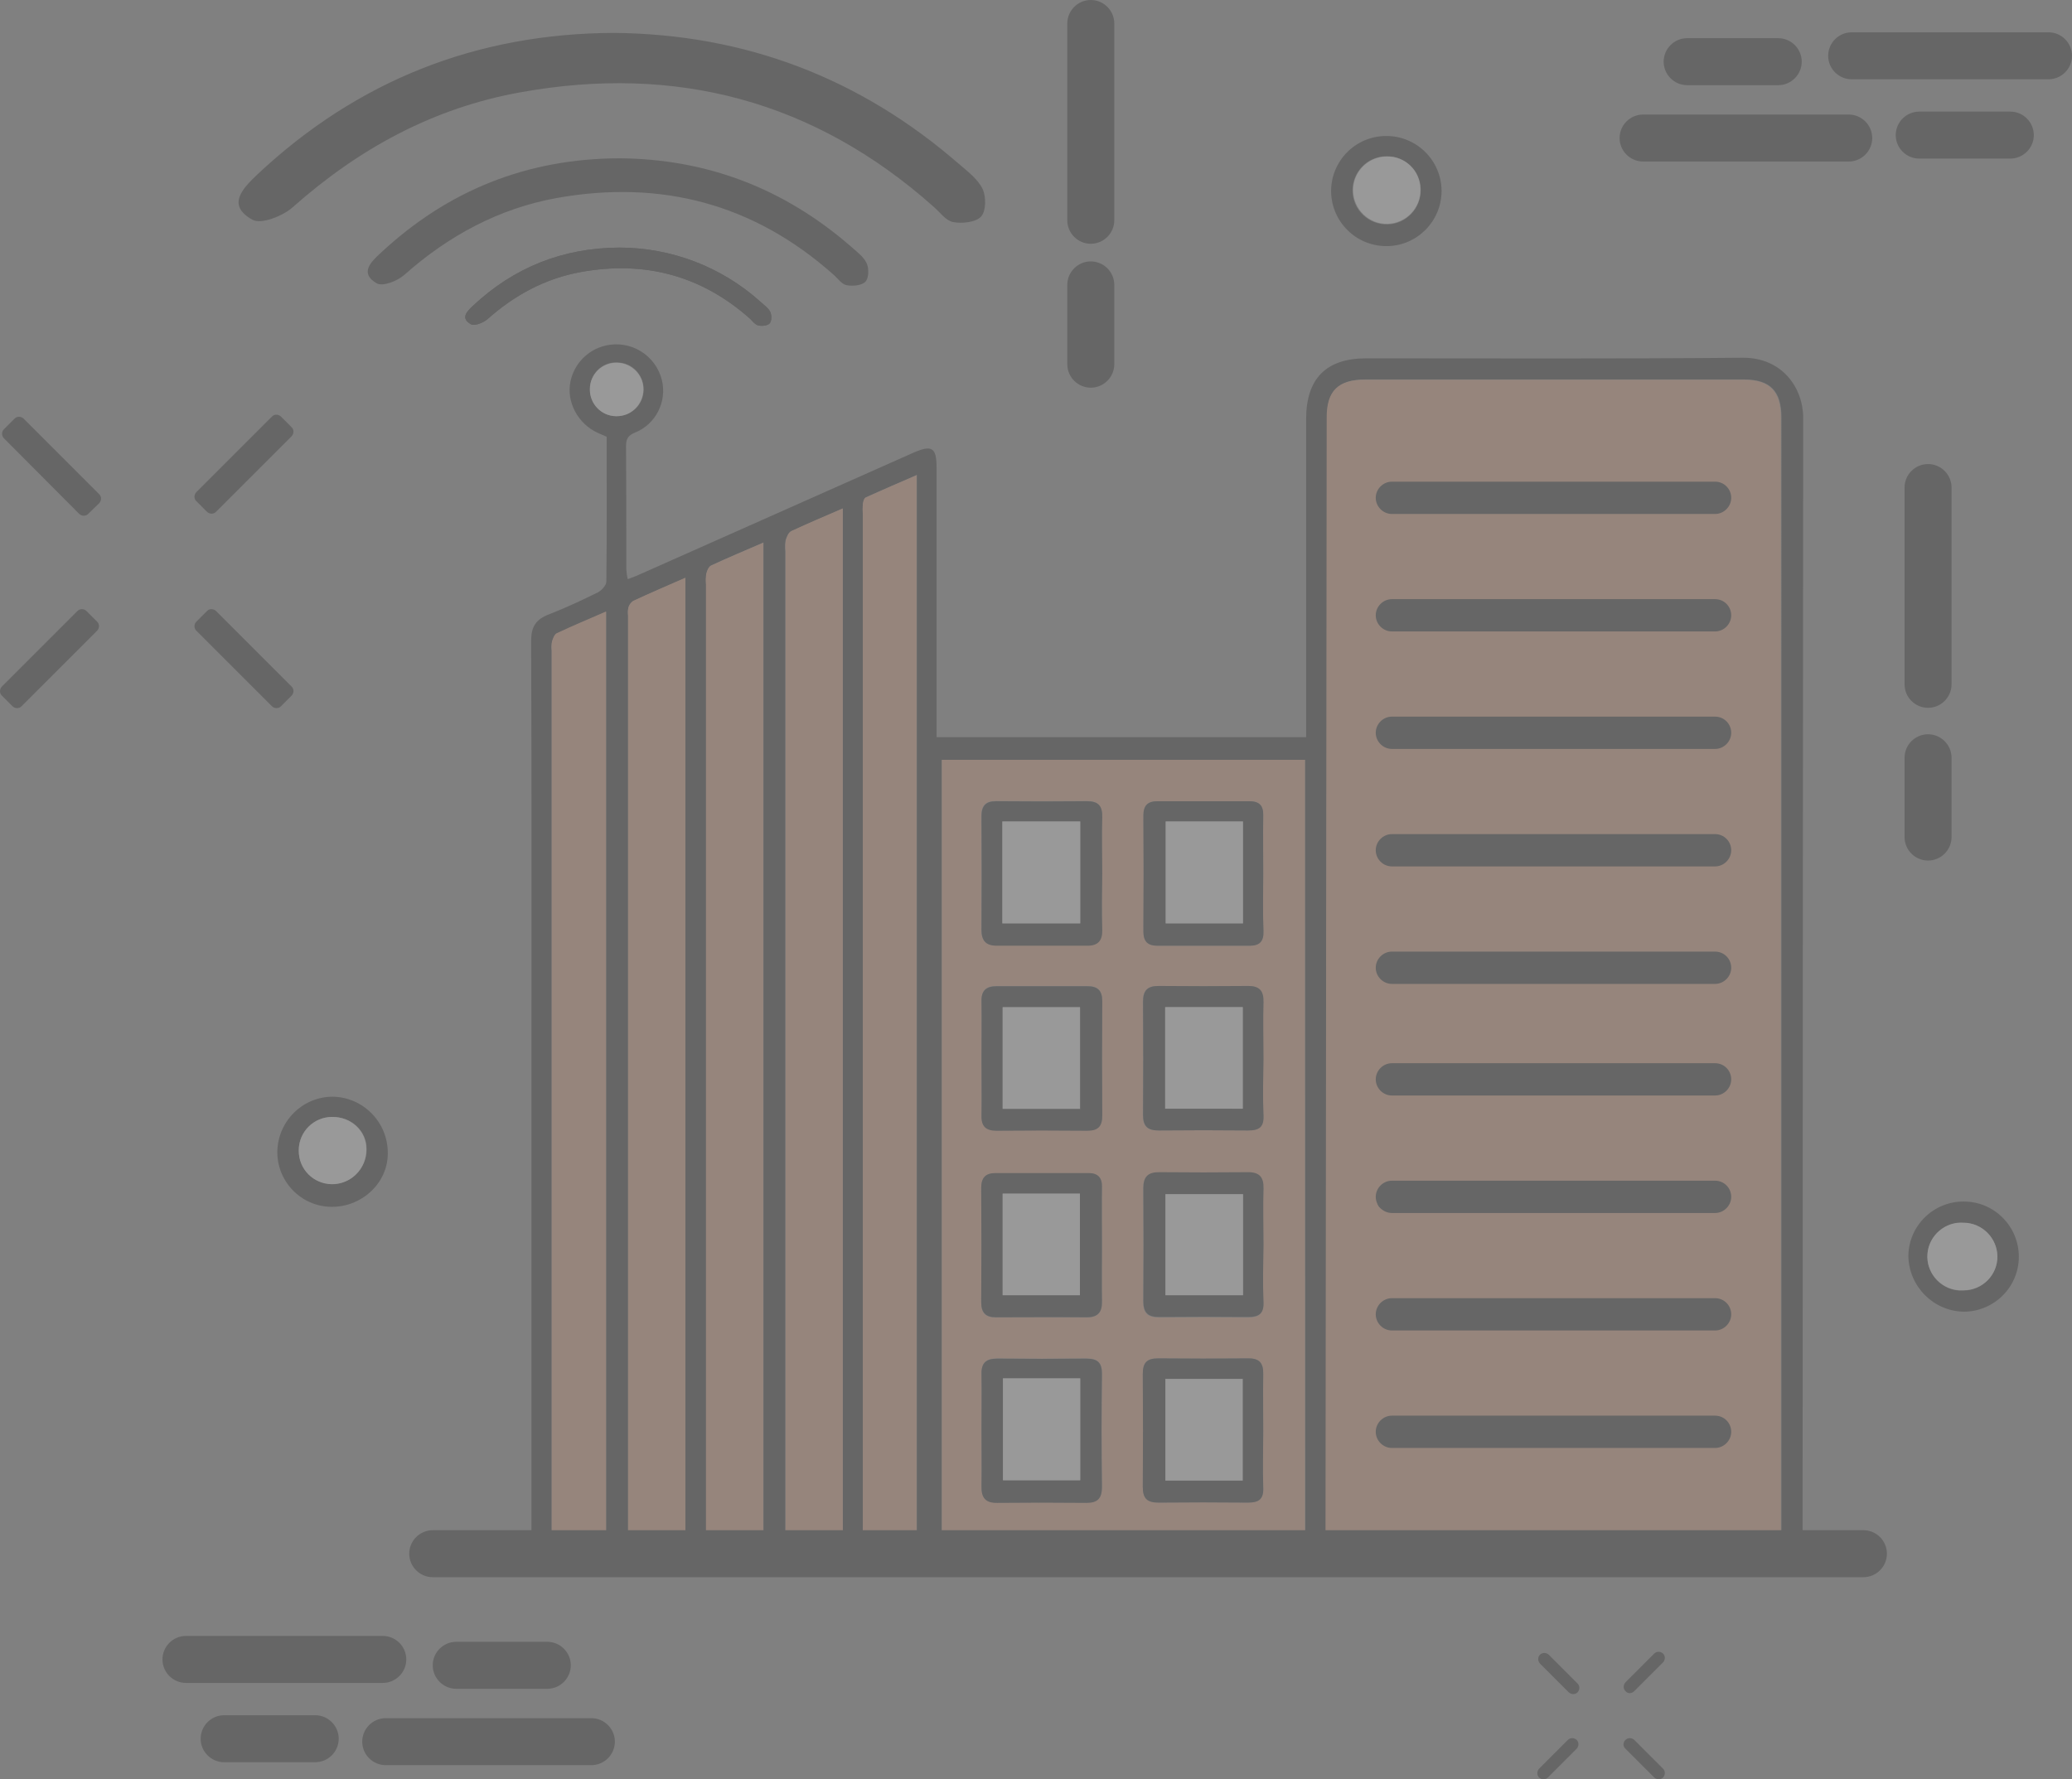
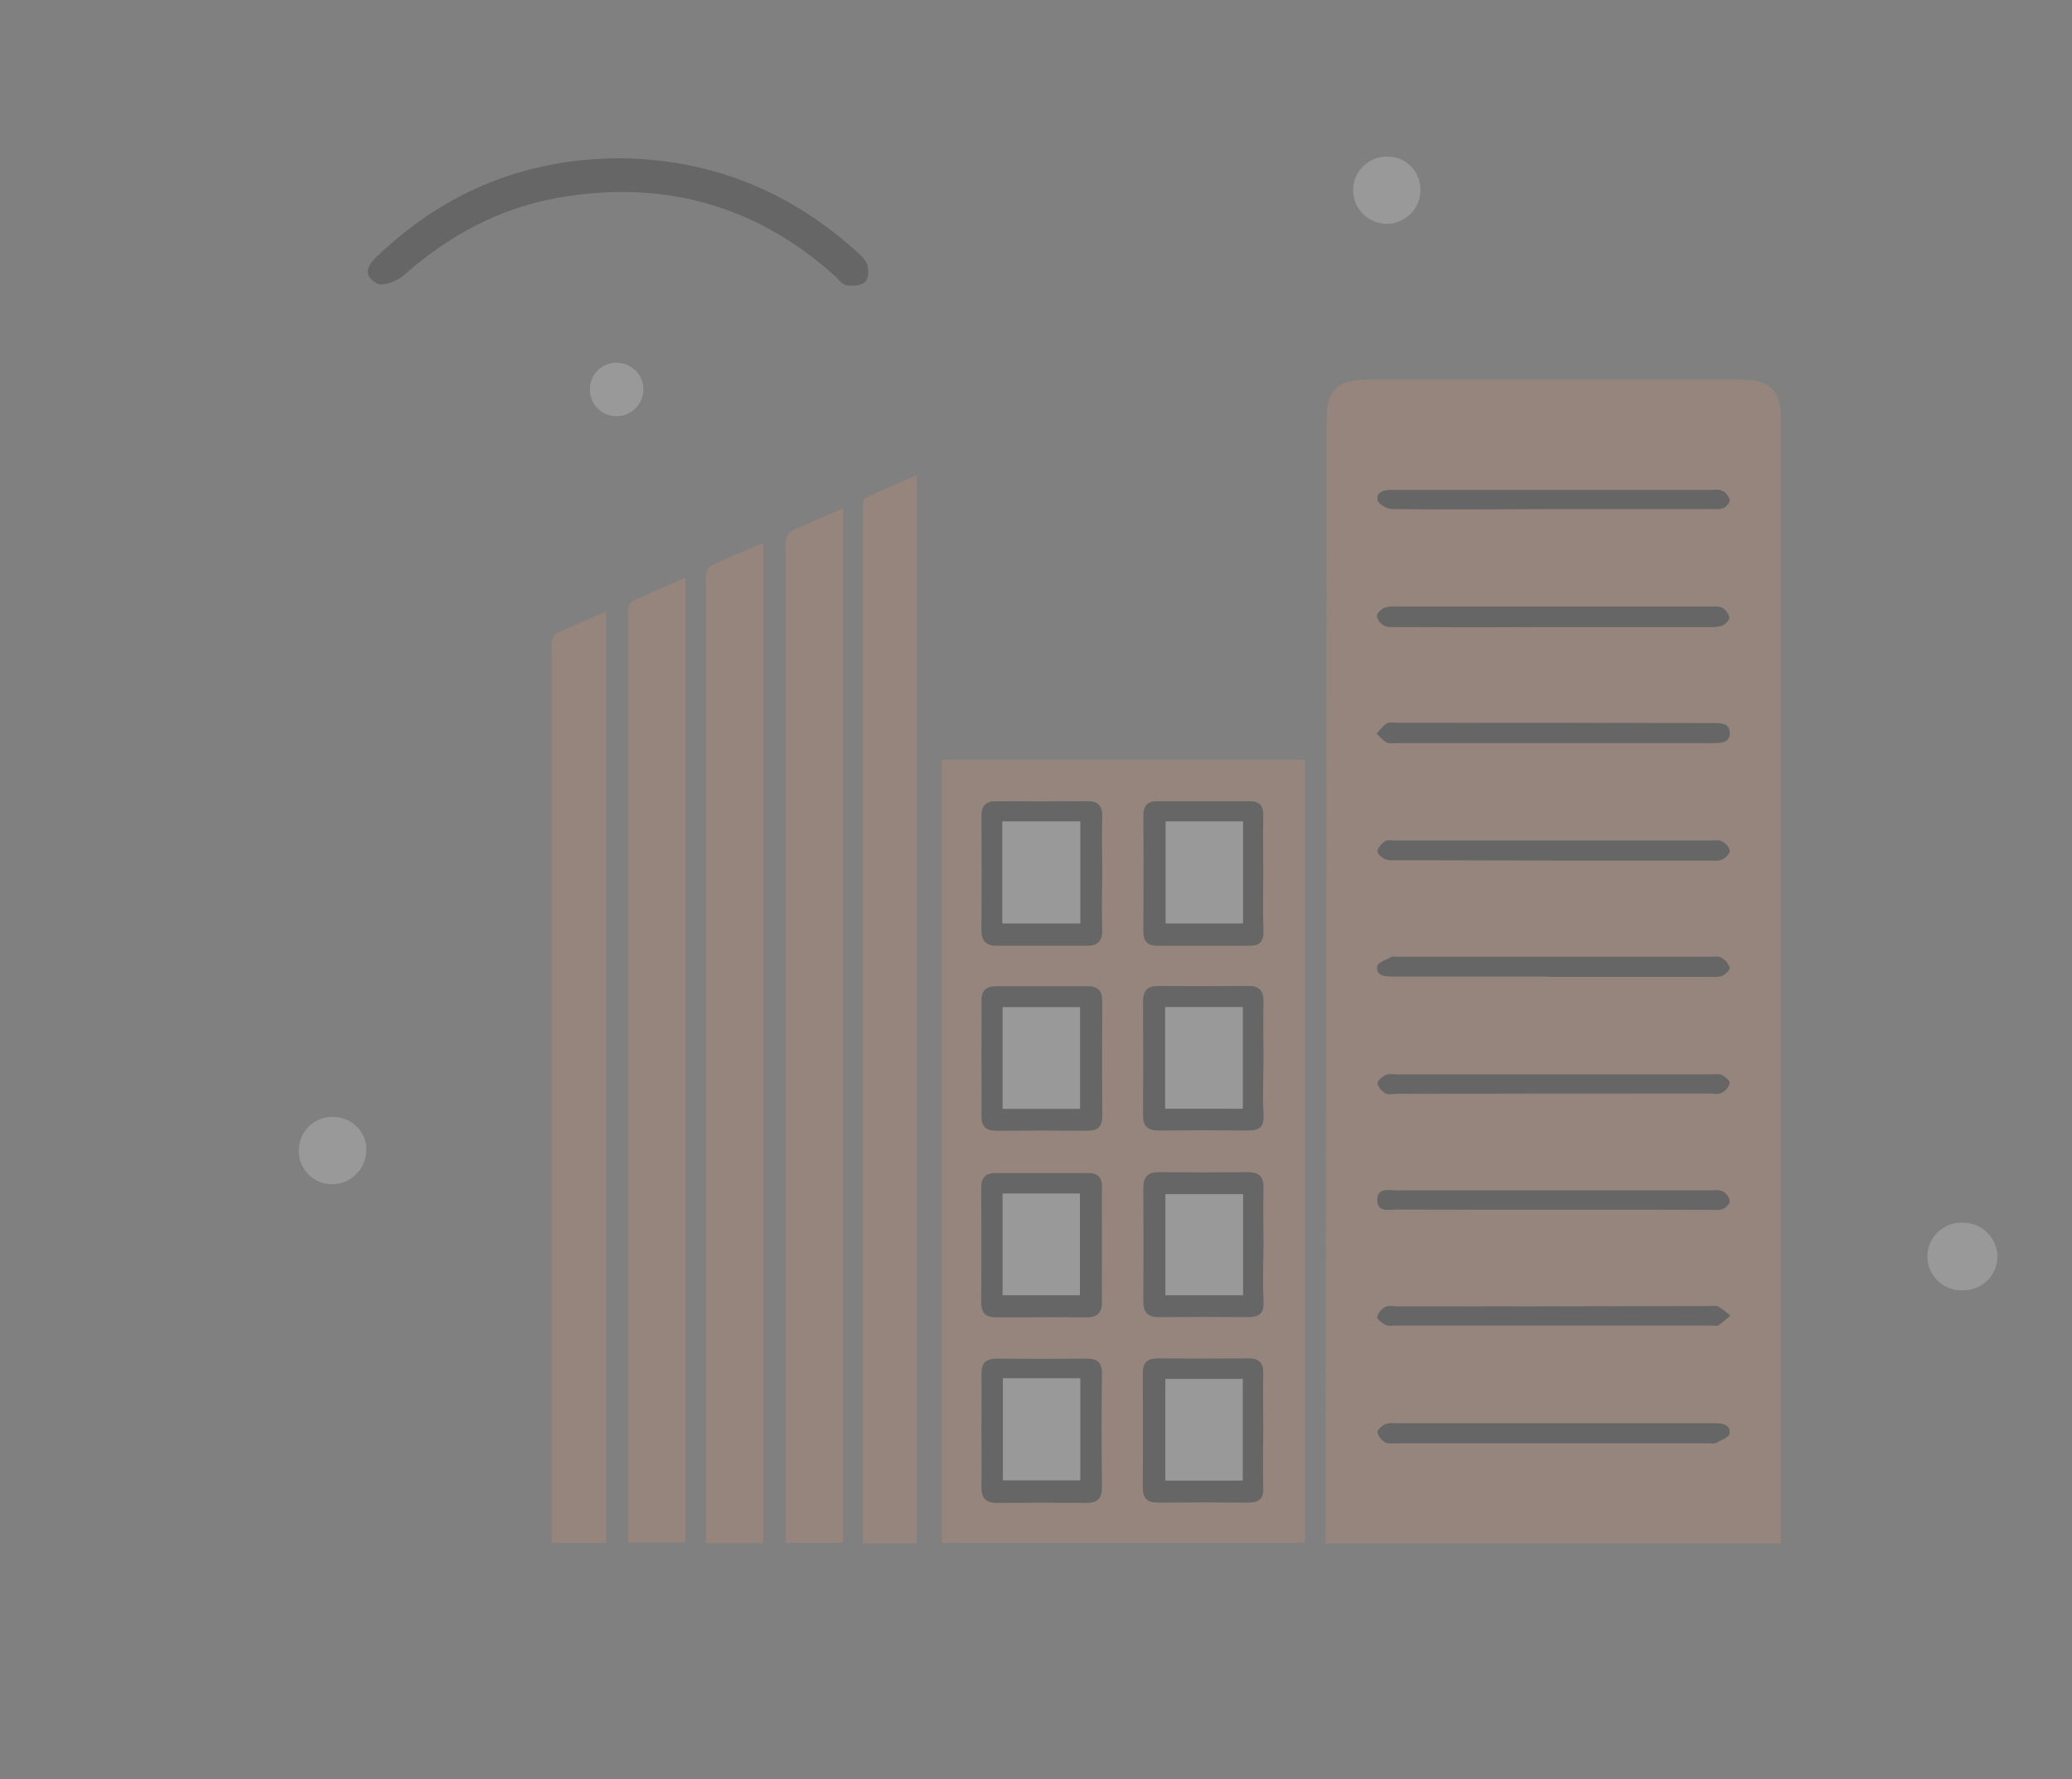
<svg xmlns="http://www.w3.org/2000/svg" width="705.3" height="605.8">
  <rect width="100%" height="100%" fill="#808080" stroke="none" />
  <g opacity=".2">
-     <path d="M180.9 519.7V367.8c0-49.9.1-99.8-.1-149.6 0-4.8 1.6-7.3 6-9 5.7-2.2 11.2-4.8 16.7-7.5 1.3-.7 2.9-2.4 2.9-3.7.2-16.4.1-32.8.1-49.3-1.1-.5-2.1-.9-3-1.3-6.8-3.1-10.8-10.6-9.3-17.6 1.3-6 5.9-10.7 11.8-12.1 8.6-2.1 17.2 3.2 19.3 11.7 1.8 7.4-2.1 15.1-9.2 17.9-2.3 1-3 2.1-3 4.6.1 14 .1 28.1.1 42.1.1 1.1.2 2.1.5 3.2 1.9-.7 3.4-1.3 4.9-2l92.4-41.1c6.2-2.7 7.8-1.7 7.8 5V251h125.8V142.7c0-13.8 6.8-20.7 20.5-20.7 42.7 0 85.4.2 128.1-.2 13.4-.1 20.6 10.2 20.6 20.5-.1 125.8-.2 251.5-.2 377.3v5.9h5.9c4.2-.2 8.4-.1 12.5.2 1.4.2 2.7 2.1 4 3.2-1.3 1.2-2.5 2.8-3.9 3.3-1.4.6-3.2.2-4.9.2H167.6c-1.9 0-4 .5-5.8 0-1.3-.3-2.3-1.8-3.4-2.8 1-1.1 1.8-2.6 3-3.2s2.9-.2 4.4-.2h15.1v-6.5zm425.5 5.7V142.1c0-8.9-3.8-12.9-12.7-12.9h-129c-9 0-12.9 3.9-12.9 12.7-.1 126.4-.3 252.9-.4 379.3v4.1l155 .1zM444.2 258.7H320.6v266.6h123.7l-.1-266.6zm-157.4-85.5c-6.1 2.7-11.9 5.1-17.5 7.7-.9.4-1.5 1.9-1.9 3.1-.2 1.2-.2 2.4-.1 3.6v337.8h19.5V173.2zm25.3 352.2V161.7c-5.8 2.6-11.6 5-17.3 7.6-.5.2-.9 1.4-1 2.2-.1 1.2-.1 2.4 0 3.6v350.3h18.3zm-52.2-.1V184.7c-6.2 2.7-12.1 5.2-17.8 7.8-.8.4-1.4 1.8-1.6 2.8-.2 1.2-.2 2.4-.1 3.6v326.4h19.5zm-26.6-328.5c-6.1 2.7-12 5.2-17.8 7.9-.8.5-1.4 1.4-1.6 2.3-.2.9-.2 1.8-.1 2.7v315.6h19.5V196.8zm-27 11.6c-5.7 2.5-11.3 4.8-16.8 7.4-.8.4-1.3 1.8-1.6 2.8-.2 1-.2 2.1-.1 3.1v303.8h18.5V208.4zm-5.5-76v.3c0 5 4.1 9 9 9h.1c5.1 0 9.2-4 9.2-9.1s-4-9.2-9.1-9.2c-5-.2-9.2 3.9-9.2 9zm58-29.7c1.2 1.1 2.7 2.1 3.4 3.5.5 1.1.5 3.1-.2 3.9s-2.7 1-3.9.7c-1-.2-1.9-1.4-2.7-2.2-16.6-14.8-35.9-19.9-57.6-16-12.2 2.2-22.7 7.9-31.9 16.1-1.4 1.2-4.4 2.4-5.6 1.7-3.7-2.1-1.3-4.4.7-6.3 14-13.1 30.6-19.7 49.8-19.8 17.6 0 34.8 6.5 48 18.4z" />
-     <path d="M258.8 102.7c1.2 1.1 2.7 2.1 3.4 3.5.5 1.1.5 3.1-.2 3.9s-2.7 1-3.9.7c-1-.2-1.9-1.4-2.7-2.2-16.6-14.8-35.9-19.9-57.6-16-12.2 2.2-22.7 7.9-31.9 16.1-1.4 1.2-4.4 2.4-5.6 1.7-3.7-2.1-1.3-4.4.7-6.3 14-13.1 30.6-19.7 49.8-19.8 17.6 0 34.8 6.5 48 18.4zm409.7 306.4c10.4 0 18.7 8.5 18.7 18.8 0 10.4-8.5 18.7-18.8 18.7-10.3-.2-18.6-8.6-18.8-18.9v-.1c.1-10.3 8.6-18.6 18.9-18.5zm.1 7.3h-1.7c-6.4.4-11.2 5.9-10.8 12.2s5.9 11.2 12.2 10.8c6.4 0 11.6-5.2 11.6-11.6-.1-6.3-5.1-11.3-11.3-11.4zm-555.3-43c10.5.2 18.9 8.9 18.7 19.5-.1 9.9-8.7 18-19 18h-.2c-10.3-.1-18.5-8.6-18.4-18.8.2-10.4 8.6-18.7 18.9-18.7zm-11.6 18.2c0 6.3 5 11.4 11.2 11.5h.4c6.5-.1 11.6-5.5 11.5-11.9 0-6.2-5.2-11-11.7-10.9-6.3 0-11.4 5-11.4 11.3zM453.1 65.3c-.1-10.4 8.2-18.9 18.6-19s18.9 8.2 19 18.6v.1c0 10.3-8.3 18.7-18.6 18.8-10.3.1-18.8-8.1-19-18.5zm18.5-12.1c-6.4.2-11.4 5.6-11.2 12 .2 6.4 5.6 11.4 12 11.2s11.4-5.6 11.2-12c-.1-6.3-5.3-11.3-11.6-11.2h-.4zm-96.5 20.2c0 2.6-.1 5.5-3.6 5.5-3.3-.1-3.2-2.9-3.2-5.4V17.6c0-2.5.1-5.2 3.4-5.2s3.4 2.5 3.4 5.1v55.9zM660.2 233c0 2.5.1 5.2-3.2 5.3-3.3.1-3.4-2.6-3.4-5.1v-55.9c0-2.5-.1-5.1 3.4-5 3.2.1 3.2 2.5 3.2 4.9V233zM375 113.5c-.3 1.5-2.1 2.7-3.1 4-1.1-1.3-3.2-2.5-3.3-3.9-.4-5.9-.4-11.9 0-17.9.1-1.4 2.1-2.7 3.2-4 1.1 1.4 2.9 2.7 3.3 4.3.5 2.7.1 5.6.1 8.5-.1 3.1.3 6.1-.2 9zM653.8 255c.3-1.4 2.1-2.5 3.3-3.8 1 1.2 2.9 2.3 3 3.6.3 6.1.3 12.2 0 18.3-.1 1.3-2.1 2.5-3.3 3.8-1.1-1.2-2.8-2.3-3-3.6-.5-2.9-.2-5.9-.2-8.9 0-3.2-.3-6.4.2-9.4z" />
    <path d="M451.2 521.3c.1-126.4.3-252.9.4-379.3 0-8.9 3.9-12.7 12.9-12.7h129c8.9 0 12.7 3.9 12.7 12.9v383.3h-155c.1-1.8.1-3 0-4.2zm24.9-275.2c-1.4 0-3-.3-4 .2-1.4.8-2.3 2.3-3.5 3.5 1 1.1 2.1 2.2 3.4 3 1 .5 2.3.2 3.5.2h107.8c2.6-.1 5.6 0 5.5-3.6-.1-3.2-3-3.2-5.4-3.2h-54.6l-52.7-.1zm52.7-32.6h53.3c1.5.1 3 0 4.4-.5 1-.4 2.4-1.9 2.3-2.8-.3-1.3-1.1-2.5-2.3-3.2-1.1-.6-2.6-.5-3.9-.5H475.1c-1.3-.1-2.7 0-3.9.5-1 .5-2.4 1.9-2.3 2.8.3 1.4 1.1 2.5 2.4 3.2 1.2.6 2.9.5 4.4.5h53.1zm0 119h52.8c1.5 0 3.2.2 4.4-.3 1.2-.5 2.8-2 2.7-2.8-.4-1.4-1.4-2.6-2.8-3.4-1.1-.6-2.7-.3-4-.3H475.6c-.6 0-1.3-.2-1.8 0-1.8 1-4.7 1.9-4.9 3.2-.5 3.2 2.4 3.5 4.9 3.5h51l4 .1zm-52.9 152.1c-1.5 0-3.2-.2-4.4.3s-2.8 2-2.7 2.8c.4 1.4 1.4 2.7 2.7 3.4 1.1.6 2.7.3 4 .3H582c.6 0 1.3.2 1.8 0 1.8-1 4.7-1.9 4.9-3.2.5-3.2-2.4-3.6-4.9-3.6H475.9zm53.4-72.7c17.8 0 35.5 0 53.2.1 1.4 0 3 .2 4-.3s2.4-1.9 2.3-2.8c-.3-1.3-1.2-2.5-2.4-3.2-1.1-.6-2.7-.3-4-.3H475.5c-2.7 0-6.6-1-6.7 3.1-.1 4.5 4.1 3.4 6.8 3.4h53.7zm-.5-238.5h53.7c1.4 0 3 .2 4-.3s2.3-2 2.2-2.8c-.3-1.4-1.2-2.5-2.5-3.1-1.3-.6-2.9-.3-4.4-.3H473.5c-2.5-.1-5 .7-4.6 3.4.2 1.3 3.1 3.1 4.8 3.1 18.4.1 36.7 0 55.1 0zm53.2 199c1.4 0 3 .4 4-.2 1.3-.7 2.3-1.9 2.8-3.3.1-.8-1.6-2.2-2.7-2.8-1-.5-2.3-.2-3.5-.2H475.1c-1.2 0-2.5-.3-3.5.2-1.2.6-2.9 2-2.8 2.8.4 1.4 1.4 2.7 2.7 3.4 1.1.6 2.7.2 4 .2h53.2l53.3-.1zm-106.4 72.4c-1.4 0-3-.3-4 .2-1.3.7-2.3 2-2.7 3.4-.1.8 1.7 2.1 2.9 2.7 1 .5 2.4.2 3.5.2h107c.9 0 2 .3 2.6-.1 1.4-1 2.7-2.1 4-3.3-1.3-1.2-2.7-2.2-4.2-3.1-.8-.4-2.1-.1-3.1-.1h-52.4l-53.6.1zm53.2-151.9h52.8c1.5 0 3.3.2 4.4-.3 1.2-.5 2.6-1.8 2.7-2.9.1-1.1-1.3-2.6-2.4-3.2s-2.6-.4-3.9-.4H475c-1.2 0-2.6-.3-3.5.2-1.2.8-2.5 2.1-2.7 3.4-.1.8 1.5 2.2 2.8 2.8s2.9.3 4.4.3l52.8.1zM320.6 525.3V258.7h123.6v266.6H320.6zm13.5-164.7c0 6.4.1 12.8 0 19.2-.1 3.6 1.6 5.1 5.1 5.1 10.3-.1 20.6-.1 30.9 0 3.6 0 5.1-1.4 5.1-5.1-.1-13-.1-26 0-39 0-3.7-1.6-5.1-5.1-5.1h-30.9c-3.5 0-5.2 1.5-5.1 5.1.1 6.7 0 13.2 0 19.8zm41 63.2c0-6.6-.1-13.1 0-19.6.1-3.3-1.5-4.7-4.5-4.7h-31.8c-3.3 0-4.8 1.6-4.8 5 .1 13 .1 25.9 0 38.9-.1 3.6 1.4 5.2 5 5.2 10.3-.1 20.6-.1 30.9 0 3.9 0 5.3-1.8 5.2-5.5-.1-6.5 0-12.9 0-19.3zm0-126.4c0-6.4-.1-12.8 0-19.3.1-3.8-1.3-5.4-5.2-5.4-10.3.1-20.6.1-30.9 0-3.6 0-5 1.6-5 5.2.1 12.8.1 25.7 0 38.5 0 3.8 1.4 5.5 5.2 5.5h30.9c3.5 0 5.1-1.7 5-5.3-.1-6.4 0-12.8 0-19.2zm-41 189.3c0 6.4.1 12.8 0 19.2-.1 3.9 1.3 5.7 5.4 5.7 10.1-.1 20.3-.1 30.4 0 3.8 0 5.2-1.5 5.2-5.4-.1-12.8-.1-25.7 0-38.5.1-3.9-1.6-5.2-5.3-5.2-10.1.1-20.3.1-30.4 0-3.8 0-5.4 1.5-5.3 5.3.1 6.3 0 12.6 0 18.9zM430 341.2c.1-3.8-1.4-5.5-5.2-5.5-10.1.1-20.3.1-30.5 0-3.8 0-5.3 1.5-5.3 5.4.1 12.8.1 25.7 0 38.5 0 3.9 1.5 5.3 5.3 5.3 10.2-.1 20.3-.1 30.5 0 3.8 0 5.4-1.2 5.2-5.2-.3-6.4-.1-12.8-.1-19.2.1-6.5-.1-12.9.1-19.3zm0 82.8c0-6.4-.2-12.8 0-19.2.1-3.8-1.3-5.5-5.2-5.5-10.1.1-20.3.1-30.4 0-3.7 0-5.3 1.5-5.3 5.4.1 12.8.1 25.7 0 38.5 0 3.8 1.5 5.4 5.3 5.4 10.1-.1 20.3-.1 30.4 0 3.7 0 5.4-1.2 5.2-5.2-.2-6.5 0-12.9 0-19.4zm0-126.6c0-6.6-.1-13.1 0-19.7.1-3.4-1.3-4.9-4.7-4.9-10.4.1-20.9.1-31.3 0-3.4 0-4.8 1.5-4.8 4.9.1 13.1.1 26.3 0 39.4 0 3.5 1.5 4.9 4.8 4.9h31.3c3.2 0 4.9-1.2 4.7-4.9-.2-6.6 0-13.2 0-19.7zm0 189.8c0-6.4-.1-12.8 0-19.3.1-3.8-1.2-5.4-5.2-5.4-10.2.1-20.3.1-30.5 0-3.8-.1-5.3 1.4-5.3 5.3.1 12.8.1 25.7 0 38.5 0 3.9 1.5 5.3 5.3 5.3 10.1-.1 20.3-.1 30.5 0 3.7 0 5.4-1.2 5.2-5.2-.2-6.4 0-12.8 0-19.2zm-143.2 38.1h-19.4V187.5c-.1-1.2-.1-2.4.1-3.6.3-1.1.9-2.6 1.9-3.1 5.6-2.6 11.4-5.1 17.5-7.7v352.2zm6.9-5.6V175.2c-.1-1.2-.1-2.4 0-3.6.1-.8.4-2 1-2.2 5.7-2.6 11.5-5.1 17.3-7.6v363.7h-18.4c.1-2.3.1-4.1.1-5.8zm-53.4 0V199c-.1-1.2-.1-2.4.1-3.6.2-1 .8-2.4 1.6-2.8 5.7-2.7 11.6-5.1 17.8-7.8v340.6h-19.5v-5.7zm-7 5.5h-19.5V209.6c-.1-.9-.1-1.8.1-2.7.2-.9.8-1.7 1.6-2.3 5.8-2.7 11.6-5.2 17.8-7.9v328.5zm-27 .1h-18.5V221.5c-.1-1-.1-2.1.1-3.1.3-1 .8-2.4 1.6-2.8 5.5-2.6 11.1-4.9 16.8-7.4v317.1z" fill="#f09b70" />
    <path d="M210 123.5c5 .1 9.1 4.2 9 9.2s-4.2 9.1-9.2 9h-.2c-5-.1-8.9-4.3-8.8-9.2 0-5.1 4.2-9.1 9.2-9zm458.4 315.8h-1.7c-6.3-.5-11.1-6.1-10.6-12.4s6.1-11.1 12.4-10.6c6.2.1 11.3 5.2 11.4 11.4.1 6.4-5.1 11.6-11.5 11.6zm-555.4-59c6.5-.1 11.7 4.8 11.7 10.9v.4c-.1 6.5-5.4 11.7-11.8 11.6-6.3-.1-11.3-5.2-11.2-11.5 0-6.3 5.1-11.4 11.3-11.4zM483.5 64.4v.2c.1 6.3-5 11.5-11.3 11.6-6.3.1-11.5-5-11.6-11.3-.1-6.3 5-11.5 11.3-11.6 6.4-.2 11.5 4.8 11.6 11.1z" fill="#fff" />
    <path d="M583.4 246.2c2.4 0 5.3 0 5.4 3.2.1 3.6-2.9 3.5-5.5 3.6H475.5c-1.2 0-2.5.3-3.5-.2-1.2-.8-2.4-1.9-3.4-3 1.1-1.2 2.1-2.7 3.5-3.5 1.1-.6 2.7-.2 4-.2h52.8c18.2 0 36.3.1 54.5.1zm-107.9-32.7c-1.5 0-3.1.2-4.4-.5-1.2-.7-2.1-1.8-2.4-3.2-.1-.9 1.3-2.2 2.3-2.8 1.3-.4 2.6-.6 3.9-.5h107.5c1.3 0 2.9-.1 3.9.5 1.2.7 2 1.9 2.3 3.2.1.9-1.3 2.3-2.3 2.8-1.4.4-2.9.6-4.4.5h-53.3c-17.5.1-35.3.1-53.1 0zm49.2 119h-51c-2.5 0-5.4-.4-4.9-3.5.2-1.3 3.1-2.2 4.9-3.2.5-.2 1.2 0 1.8 0H582c1.4 0 3-.3 4 .3 1.3.7 2.3 1.9 2.8 3.4.1.8-1.4 2.3-2.7 2.8-1.3.5-2.9.3-4.4.3h-52.8l-4.2-.1zm15.7 152.1h43.4c2.5 0 5.4.4 4.9 3.6-.2 1.3-3.1 2.2-4.9 3.2-.5.2-1.2 0-1.8 0H475.6c-1.4 0-3 .3-4-.3-1.3-.7-2.3-1.9-2.7-3.4-.1-.8 1.4-2.3 2.7-2.8s2.9-.3 4.4-.3h64.4zm-64.8-72.8c-2.8 0-6.9 1.1-6.8-3.4.1-4.1 4-3.1 6.7-3.1h106.9c1.4 0 2.9-.3 4 .3 1.2.7 2.1 1.8 2.4 3.2.1.9-1.1 2.3-2.3 2.8-1.2.5-2.7.3-4 .3h-53.2c-17.9 0-35.8 0-53.7-.1zm-1.9-238.5c-1.7-.1-4.6-1.8-4.8-3.1-.4-2.7 2.1-3.4 4.6-3.4h108.4c1.5 0 3.2-.3 4.4.3 1.2.6 2.1 1.8 2.5 3.1.1.8-1.1 2.3-2.2 2.8-1.2.5-2.7.3-4 .3h-53.8c-18.3.1-36.7.2-55.1 0zm1.9 199.1c-1.4 0-3 .4-4-.2-1.3-.7-2.3-1.9-2.7-3.4-.1-.8 1.6-2.2 2.8-2.8 1-.5 2.3-.2 3.5-.2h107.4c1.2 0 2.5-.3 3.5.2 1.2.6 2.8 2 2.7 2.8-.4 1.4-1.4 2.6-2.8 3.3-1.1.6-2.7.2-4 .2h-53.2l-53.2.1zm106.1 72.3c1 0 2.3-.3 3.1.1 1.5.9 2.9 2 4.2 3.1-1.3 1.2-2.6 2.3-4 3.3-.6.4-1.8.1-2.6.1H475.2c-1.2 0-2.5.3-3.5-.2-1.2-.6-3-1.9-2.9-2.7.4-1.5 1.4-2.7 2.7-3.4 1.1-.6 2.7-.2 4-.2h53.8l52.4-.1zM476.1 292.9c-1.5 0-3.2.2-4.4-.3s-2.9-1.9-2.8-2.8c.2-1.3 1.5-2.6 2.7-3.4.9-.5 2.3-.2 3.5-.2h107.4c1.3 0 2.8-.3 3.9.4 1.1.6 2.4 2.1 2.4 3.2-.1 1-1.4 2.3-2.7 2.9s-2.9.3-4.4.3h-52.8l-52.8-.1zm-142 48c-.1-3.6 1.6-5.1 5.1-5.1h30.9c3.5 0 5.1 1.4 5.1 5.1-.1 13-.1 26 0 39 0 3.7-1.5 5.1-5.1 5.1-10.3-.1-20.6-.1-30.9 0-3.6 0-5.2-1.5-5.1-5.1.1-6.4 0-12.8 0-19.2 0-6.7.1-13.2 0-19.8zm33.6 36.7V343h-26.4v34.6h26.4zm7.4 65.4c.1 3.7-1.3 5.5-5.2 5.5-10.3-.1-20.6 0-30.9 0-3.5 0-5-1.6-5-5.2.1-13 .1-26 0-38.9 0-3.3 1.4-5 4.8-5h31.8c3 0 4.6 1.5 4.5 4.7-.1 6.6 0 13.1 0 19.7 0 6.4-.1 12.8 0 19.2zm-33.8-36.6V441h26.3v-34.6h-26.3zm33.9-89.7c.1 3.6-1.5 5.3-5 5.3h-30.9c-3.8 0-5.2-1.8-5.2-5.5.1-12.8.1-25.7 0-38.5 0-3.6 1.4-5.2 5-5.2 10.3.1 20.6.1 30.9 0 3.9 0 5.3 1.6 5.2 5.4-.2 6.4 0 12.8 0 19.2-.1 6.4-.2 12.8 0 19.3zm-7.5-2.3v-34.7h-26.5v34.7h26.5zm-33.6 153.5c-.1-3.8 1.5-5.3 5.3-5.3 10.1.1 20.3.1 30.4 0 3.8 0 5.3 1.3 5.3 5.2-.2 12.8-.2 25.7 0 38.5 0 3.9-1.5 5.4-5.2 5.4-10.1-.1-20.3-.1-30.4 0-4.1.1-5.5-1.8-5.4-5.7.1-6.4 0-12.8 0-19.2 0-6.4.1-12.7 0-18.9zm7.3 1.4V504h26.3v-34.7h-26.3zm88.7-89.6c.2 4-1.4 5.2-5.2 5.2-10.2-.1-20.3-.1-30.5 0-3.8 0-5.3-1.5-5.3-5.3.1-12.8.1-25.7 0-38.5 0-3.9 1.5-5.4 5.3-5.4 10.1.1 20.3.1 30.5 0 3.8 0 5.3 1.6 5.2 5.5-.2 6.4 0 12.8 0 19.3-.1 6.4-.3 12.8 0 19.2zm-7-2.2v-34.6h-26.4v34.5l26.4.1zm7 65.7c.2 4-1.5 5.2-5.2 5.2-10.1-.1-20.3-.1-30.4 0-3.8 0-5.3-1.5-5.3-5.4.1-12.8.1-25.7 0-38.5 0-3.9 1.6-5.4 5.3-5.4 10.1.1 20.3.1 30.4 0 3.8 0 5.3 1.7 5.2 5.5-.2 6.4 0 12.8 0 19.2-.1 6.7-.3 13.1 0 19.4zm-6.9-2.2v-34.4h-26.4V441h26.4zm6.9-123.9c.1 3.6-1.5 4.9-4.7 4.9H394c-3.3 0-4.8-1.4-4.8-4.9.1-13.1.1-26.3 0-39.4 0-3.4 1.4-4.9 4.8-4.9h31.3c3.4 0 4.8 1.5 4.7 4.9-.1 6.6 0 13.1 0 19.7s-.2 13.1.1 19.7zm-7-2.7v-34.7h-26.3v34.7h26.3zm6.9 192c.2 4.1-1.5 5.2-5.2 5.2-10.1-.1-20.3-.1-30.5 0-3.8 0-5.3-1.4-5.3-5.3.1-12.8.1-25.7 0-38.5 0-3.9 1.4-5.3 5.3-5.3 10.2.1 20.3.1 30.5 0 3.9-.1 5.3 1.6 5.2 5.4-.1 6.4 0 12.8 0 19.3 0 6.4-.2 12.8 0 19.2zm-33.3-2.3H423v-34.6h-26.3v34.6z" />
    <path d="M341.3 342.9h26.3v34.6h-26.3v-34.6zm26.3 98.1h-26.3v-34.6h26.3V441zm-26.4-161.3h26.5v34.7h-26.5v-34.7zM367.7 504h-26.3v-34.7h26.3V504zm28.9-161.1H423v34.6h-26.4v-34.6zm.1 63.7h26.4V441h-26.4v-34.4zm.1-126.9h26.3v34.7h-26.3v-34.7zM423 469.5v34.6h-26.3v-34.6H423z" fill="#fff" />
    <path d="M289.5 83.8c2 1.8 4.4 3.5 5.5 5.8.8 1.7.8 5-.4 6.3s-4.3 1.6-6.4 1.2c-1.7-.3-3-2.3-4.5-3.6-27.1-24.1-58.6-32.4-94.1-26.1-19.9 3.6-37 12.9-52.1 26.3-2.3 2-7.2 3.9-9.2 2.8-6-3.4-2.1-7.3 1.2-10.3 22.9-21.4 49.9-32.2 81.3-32.3 29.9.2 56.1 10.3 78.7 29.9z" />
-     <path d="M326.4 55.8c3 2.6 6.5 5.2 8.1 8.6 1.2 2.6 1.2 7.5-.6 9.4s-6.5 2.4-9.5 1.8c-2.5-.5-4.5-3.4-6.7-5.3-40.5-36-87.5-48.4-140.4-38.9-29.7 5.3-55.2 19.2-77.7 39.2-3.4 3-10.8 5.9-13.7 4.2-9-5-3.1-10.8 1.7-15.4 34.1-32 74.6-48 121.3-48.2 44.8.4 83.9 15.4 117.5 44.6zM123.3 593c0 4.4 3.6 8 8 8h70c4.4 0 8-3.6 8-8s-3.6-8-8-8h-70c-4.4 0-8 3.6-8 8zm71-26c0-4.4-3.6-8-8-8h-31c-4.4 0-8 3.6-8 8s3.6 8 8 8h31c4.4 0 8-3.6 8-8zm-126 25c0 4.4 3.6 8 8 8h31c4.4 0 8-3.6 8-8s-3.6-8-8-8h-31c-4.4 0-8 3.6-8 8zm-13-27c0 4.4 3.6 8 8 8h67c4.4 0 8-3.6 8-8s-3.6-8-8-8h-67c-4.4 0-8 3.6-8 8zm582-518c0 4.4-3.6 8-8 8h-70c-4.4 0-8-3.6-8-8s3.6-8 8-8h70c4.4 0 8 3.6 8 8zm-71-26c0-4.4 3.6-8 8-8h31c4.4 0 8 3.6 8 8s-3.6 8-8 8h-31c-4.4 0-8-3.6-8-8zm126 25c0 4.4-3.6 8-8 8h-31c-4.4 0-8-3.6-8-8s3.6-8 8-8h31c4.4 0 8 3.6 8 8zm13-27c0 4.4-3.6 8-8 8h-67c-4.4 0-8-3.6-8-8s3.6-8 8-8h67c4.4 0 8 3.6 8 8zm-49 139c4.4 0 8 3.6 8 8v67c0 4.4-3.6 8-8 8s-8-3.6-8-8v-67c0-4.4 3.6-8 8-8zM371.3 0c4.4 0 8 3.6 8 8v67c0 4.4-3.6 8-8 8s-8-3.6-8-8V8c0-4.4 3.6-8 8-8zm285 250c4.4 0 8 3.6 8 8v27c0 4.4-3.6 8-8 8s-8-3.6-8-8v-27c0-4.4 3.6-8 8-8zM524.2 563.4c.8-.8 2.1-.8 3 0l9.8 9.8c.8.8.8 2.1 0 3-.8.8-2.1.8-3 0l-9.8-9.8c-.8-.9-.8-2.2 0-3zm29.1 29c.8-.8 2.1-.8 3 0l9.8 9.8c.8.8.8 2.1 0 3-.8.8-2.1.8-3 0l-9.8-9.8c-.9-.8-.9-2.1 0-3zm-29.4 12.8c-.8-.8-.8-2.1 0-3l9.8-9.8c.8-.8 2.1-.8 3 0 .8.8.8 2.1 0 3l-9.8 9.8c-.8.8-2.2.8-3 0zm29.4-29.4c-.8-.8-.8-2.1 0-3l9.8-9.8c.8-.8 2.1-.8 3 0 .8.8.8 2.1 0 3l-9.8 9.8c-.9.9-2.2.9-3 0zM1.3 146.2l3.7-3.7c.8-.8 2.1-.8 3 0l25.8 25.8c.8.8.8 2.1 0 3L30 175c-.8.8-2.1.8-3 0L1.3 149.2c-.8-.9-.8-2.2 0-3zm65.5 65.5l3.7-3.7c.8-.8 2.1-.8 3 0l25.8 25.8c.8.8.8 2.1 0 3l-3.7 3.7c-.8.8-2.1.8-3 0l-25.8-25.8c-.8-.8-.8-2.2 0-3zM4.3 240.5l-3.7-3.7c-.8-.8-.8-2.1 0-3L26.4 208c.8-.8 2.1-.8 3 0l3.7 3.7c.8.8.8 2.1 0 3L7.3 240.5c-.8.8-2.1.8-3 0zm66.2-66.2l-3.7-3.7c-.8-.8-.8-2.1 0-3l25.8-25.8c.8-.8 2.1-.8 3 0l3.7 3.7c.8.8.8 2.1 0 3l-25.8 25.8c-.8.8-2.1.8-3 0zM371.3 89c4.4 0 8 3.6 8 8v27c0 4.4-3.6 8-8 8s-8-3.6-8-8V97c0-4.4 3.6-8 8-8zm271 440c0 4.4-3.6 8-8 8h-487c-4.4 0-8-3.6-8-8s3.6-8 8-8h487c4.4 0 8 3.6 8 8zm-53-41.5c0 3-2.5 5.5-5.5 5.5h-110c-3 0-5.5-2.5-5.5-5.5s2.5-5.5 5.5-5.5h110c3.1 0 5.5 2.5 5.5 5.5zm0-40c0 3-2.5 5.5-5.5 5.5h-110c-3 0-5.5-2.5-5.5-5.5s2.5-5.5 5.5-5.5h110c3.1 0 5.5 2.5 5.5 5.5zm0-40c0 3-2.5 5.5-5.5 5.5h-110c-3 0-5.5-2.5-5.5-5.5s2.5-5.5 5.5-5.5h110c3.1 0 5.5 2.5 5.5 5.5zm0-40c0 3-2.5 5.5-5.5 5.5h-110c-3 0-5.5-2.5-5.5-5.5s2.5-5.5 5.5-5.5h110c3.1 0 5.5 2.5 5.5 5.5zm0-38c0 3-2.5 5.5-5.5 5.5h-110c-3 0-5.5-2.5-5.5-5.5s2.5-5.5 5.5-5.5h110c3.1 0 5.5 2.5 5.5 5.5zm0-40c0 3-2.5 5.5-5.5 5.5h-110c-3 0-5.5-2.5-5.5-5.5s2.5-5.5 5.5-5.5h110c3.1 0 5.5 2.5 5.5 5.5zm0-40c0 3-2.5 5.5-5.5 5.5h-110c-3 0-5.5-2.5-5.5-5.5s2.5-5.5 5.5-5.5h110c3.1 0 5.5 2.5 5.5 5.5zm0-40c0 3-2.5 5.5-5.5 5.5h-110c-3 0-5.5-2.5-5.5-5.5s2.5-5.5 5.5-5.5h110c3.1 0 5.5 2.5 5.5 5.5zm0-40c0 3-2.5 5.5-5.5 5.5h-110c-3 0-5.5-2.5-5.5-5.5s2.5-5.5 5.5-5.5h110c3.1 0 5.5 2.5 5.5 5.5z" />
  </g>
</svg>